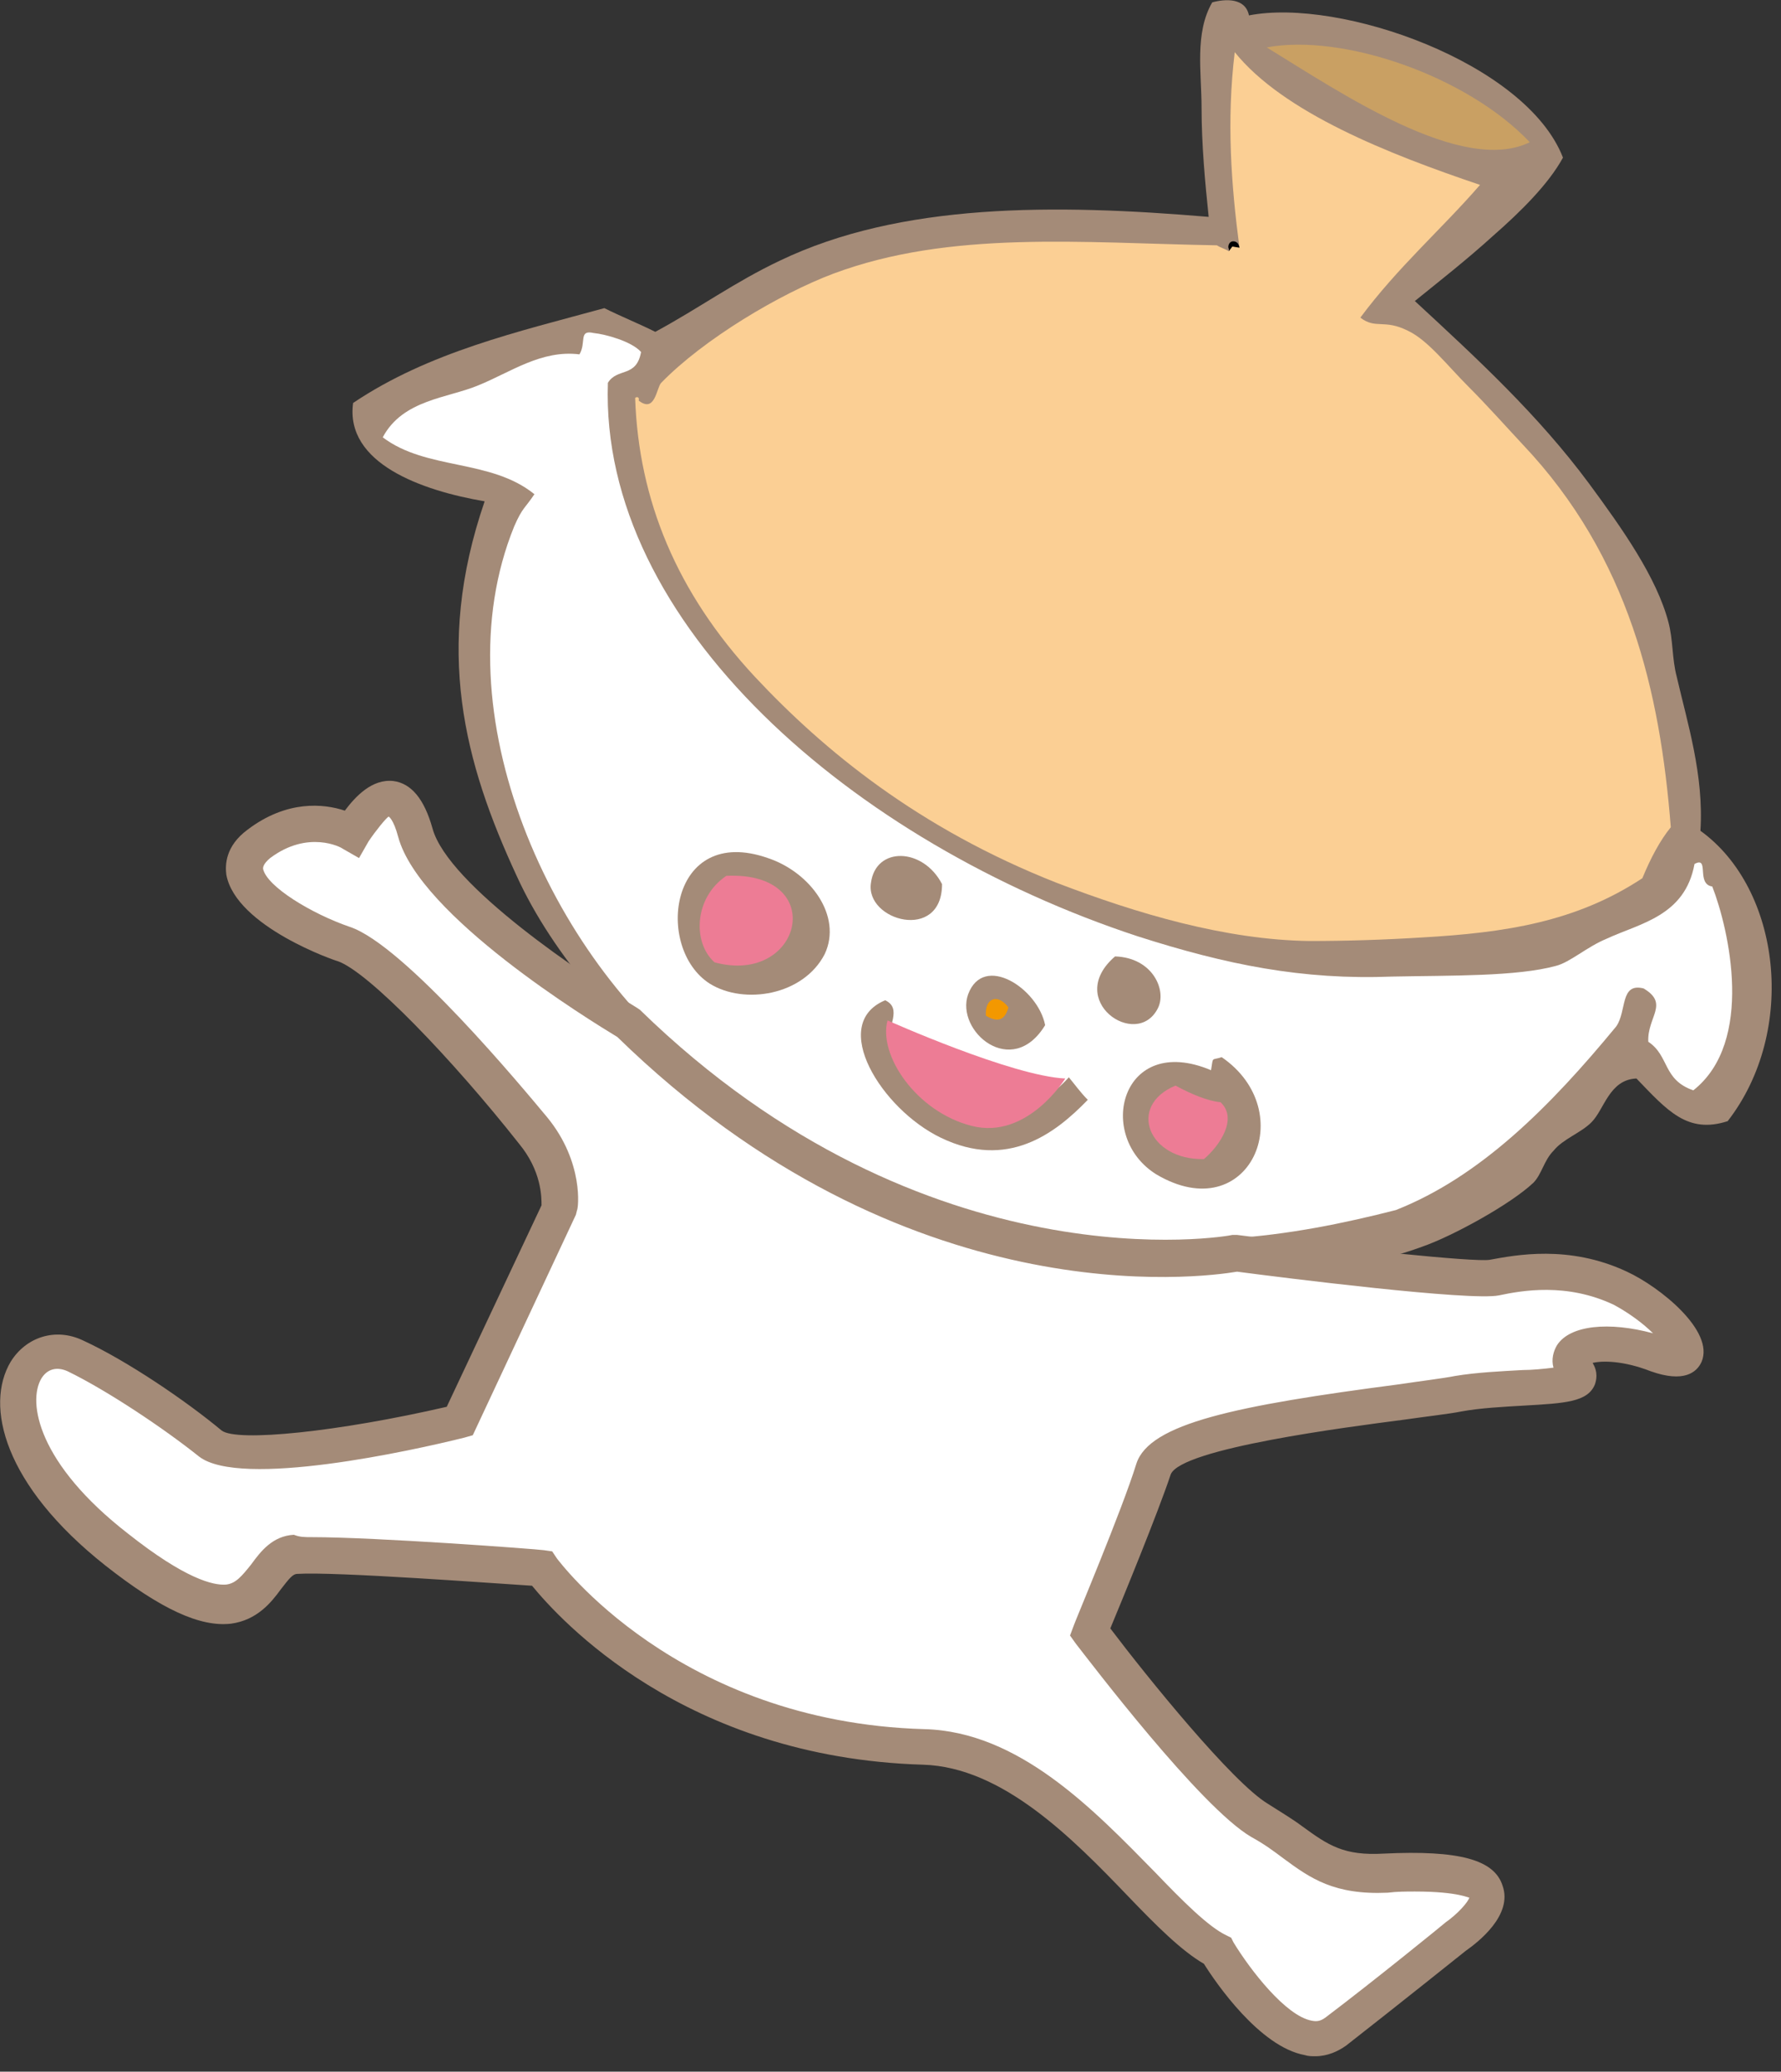
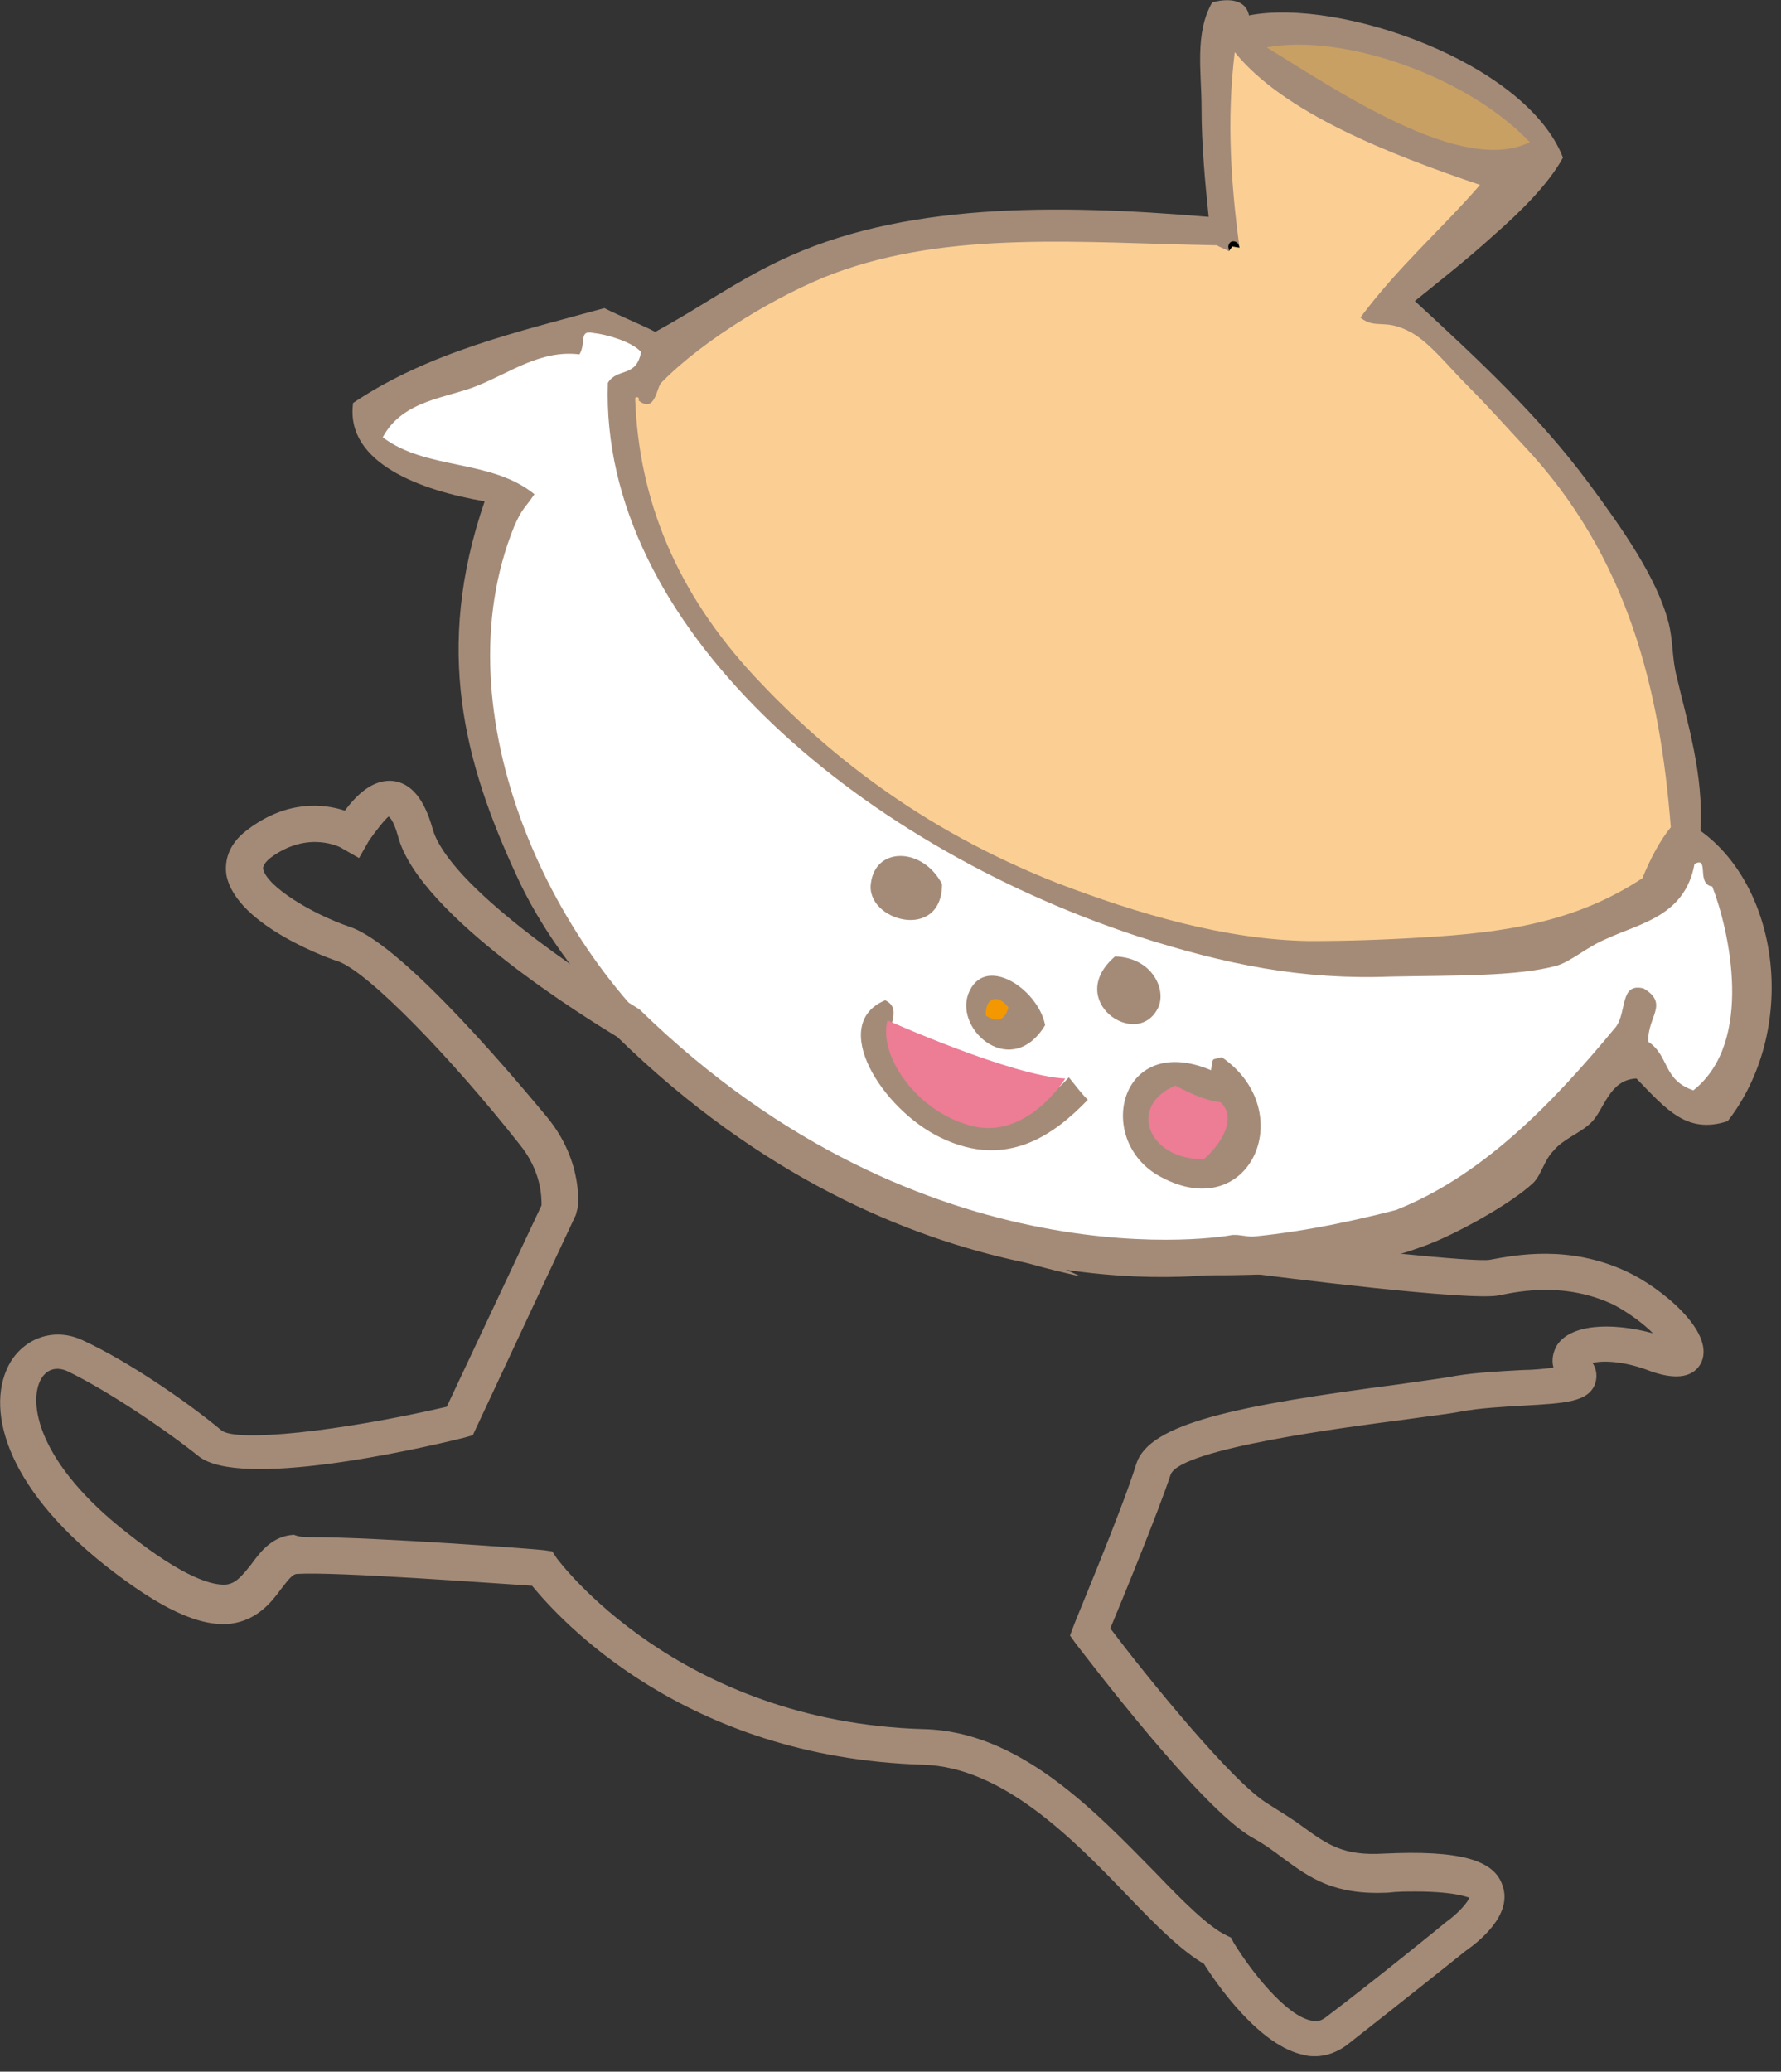
<svg xmlns="http://www.w3.org/2000/svg" version="1.1" id="レイヤー_1" x="0px" y="0px" viewBox="0 0 150.3 174.8" style="enable-background:new 0 0 150.3 174.8;" xml:space="preserve">
  <rect x="0" y="0" width="150.3" height="174.8" fill="#333333" stroke="none" />
  <style type="text/css">
	.st0{fill:#A48B78;}
	.st1{fill-rule:evenodd;clip-rule:evenodd;fill:#FBCF94;}
	.st2{fill-rule:evenodd;clip-rule:evenodd;fill:#FFFFFF;}
	.st3{fill-rule:evenodd;clip-rule:evenodd;fill:#A48B78;}
	.st4{fill-rule:evenodd;clip-rule:evenodd;fill:#ED7C95;}
	.st5{fill-rule:evenodd;clip-rule:evenodd;fill:#F39800;}
	.st6{fill-rule:evenodd;clip-rule:evenodd;fill:#C9A063;}
	.st7{fill:#ED7C95;}
	.st8{fill:#FFFFFF;}
</style>
  <g>
    <g>
      <g>
        <g>
          <path class="st0" d="M93.8,107.4c8.8,0.3,18.3,0.7,26.2-2.2c2.6-0.9,7.5-3.6,9.4-5.4c0.7-0.7,0.9-1.9,1.7-2.7      c0.8-1,2.3-1.5,3.2-2.4c1.1-1.1,1.5-3.6,3.8-3.7c2.6,2.7,4.3,4.7,7.7,3.6c5.9-7.6,4.5-19.6-2.3-24.5c0.3-4.7-1.1-9.1-2-13      c-0.4-1.5-0.3-3.1-0.7-4.6c-1-3.8-3.9-7.9-6.7-11.7c-4.3-5.8-9.4-10.5-14.7-15.4c2.1-1.7,4.4-3.5,6.6-5.5      c2.4-2.1,4.7-4.4,5.9-6.6c-3.1-8-18.8-13.5-26.5-12c-0.3-1.5-2-1.4-3.1-1.1c-1.5,2.6-0.9,5.9-0.9,8.9c0,3.1,0.3,6.3,0.6,9.2      c-13-1.1-26-1.2-36.2,3.7c-3.8,1.8-6.8,4-10.5,6c-1.4-0.7-2.9-1.3-4.3-2c-7.3,2-14.8,3.7-21.2,8c-0.7,5.1,5.8,7.4,11.1,8.3      c-4.3,12.5-1.7,22.1,2.7,31.6c3.1,6.8,8.8,13,14.6,18.2 M60.4,93.7c9.7,6.7,19.7,11.6,30.8,14" />
        </g>
        <path d="M105.4,23.2c-0.1,0-0.1,0-0.2,0c-0.8-0.3-1.1-1-1.3-1.6c-0.1-0.2-0.2-0.4-0.2-0.6c-0.1-0.2,0-0.5,0.2-0.6     c0.2-0.1,0.5,0,0.6,0.2c0.1,0.2,0.2,0.4,0.3,0.7c0.2,0.6,0.4,1,0.8,1.1c0.2,0.1,0.4,0.3,0.3,0.6     C105.7,23.1,105.6,23.2,105.4,23.2z" />
        <path class="st1" d="M103.7,21.2c-0.3-0.2-0.7-0.3-1-0.5c-11.4-0.2-22.5-1.3-32.4,2.4c-4.5,1.7-10.9,5.5-14.5,9.2     c-0.4,0.4-0.5,2.6-1.9,1.5c0.1-0.4-0.3-0.3-0.3-0.2c0.3,8.6,3.5,16.4,10.1,23.5c5.8,6.2,13.8,12.8,25.5,17.4     c6.8,2.6,14.2,4.8,21.3,4.9c3.1,0,6.3-0.1,9.5-0.3c7-0.4,13-1.3,18.6-5c0.7-1.7,1.5-3.2,2.4-4.3c-0.9-11.4-3.5-22.8-12.5-32.3     c-1.4-1.5-3-3.3-4.6-4.9c-1.8-1.8-3.4-3.9-5.1-4.7c-2-1-2.7-0.1-4-1.1c3.2-4.3,6.8-7.4,10.1-11.2c-7.7-2.6-16.6-6.1-20.7-11.2     c-0.7,5.8-0.3,11.2,0.4,16.5l-0.6-0.1L103.7,21.2z" />
        <path class="st2" d="M50.1,28.1c-1.3-0.3-0.6,0.8-1.2,1.8c-3.2-0.4-5.8,1.5-8.5,2.6c-2.6,1.1-6.4,1.2-8.1,4.4     c3.7,2.8,9.1,1.8,12.8,4.8c-0.8,1.2-1,1.1-1.7,2.7c-6.4,15.7,3.2,36.5,15.8,46c6.5,4.9,14.7,9.6,22.2,12.3     c8.1,2.9,15.4,2.3,22.3,1.8c5-0.3,9.8-1.3,14.1-2.4c7.1-2.8,13-8.7,18.6-15.5c0.9-1.3,0.3-3.7,2.3-3.2c2.2,1.3,0.3,2.4,0.4,4.5     c1.8,1.2,1.2,3.2,3.8,4.1c5.2-4.1,3-13.6,1.6-17.2c-1.4-0.2-0.2-2.6-1.5-1.9c-0.8,4.4-4.6,5-7.4,6.3c-1.7,0.7-3.1,2-4.3,2.3     c-3.3,0.9-8.8,0.8-13.8,0.9c-7.6,0.3-14-1-21.5-3.4c-24-7.9-45.4-26.4-44.7-46.7c0.8-1.3,2.4-0.4,2.8-2.6     C53.3,28.8,51.1,28.2,50.1,28.1z" />
        <path class="st3" d="M79.5,74.6c0,4.9-6.5,3.1-6-0.1C73.9,71.4,77.9,71.5,79.5,74.6z" />
-         <path class="st3" d="M94.1,80.7c3.2,0.1,4.4,2.9,3.6,4.4C95.9,88.6,89.8,84.4,94.1,80.7z" />
+         <path class="st3" d="M94.1,80.7c3.2,0.1,4.4,2.9,3.6,4.4C95.9,88.6,89.8,84.4,94.1,80.7" />
        <path class="st3" d="M102.2,90.3c0.2-1.2,0-0.8,0.9-1.1c6.7,4.6,2.3,14.5-5.5,9.9C92.4,95.9,94.6,87.1,102.2,90.3z" />
        <path class="st3" d="M88.2,86.5c-2.8,4.6-7.6,0.5-6.5-2.6C83,80.4,87.6,83.4,88.2,86.5z" />
-         <path class="st3" d="M64.8,72.4c3.6,1.2,6.3,4.9,4.8,8.1c-1.8,3.5-6.8,4.3-9.7,2.5C55.2,80,56.5,69.5,64.8,72.4z" />
        <path class="st3" d="M90.2,90.9c0.5,0.6,1,1.3,1.6,1.9c-2.8,2.9-6.8,5.9-12.4,3.2c-5-2.4-9.5-9.6-4.7-11.6     c1.5,0.7,0.1,2.3,0.5,3.3c0.8,2.1,1.7,4.5,3.8,5.7C83,95.8,87.5,93.9,90.2,90.9z" />
-         <path class="st4" d="M61.3,73.9c-2.7,1.8-2.9,5.6-1,7.3C67.7,83.2,70,73.5,61.3,73.9z" />
        <path class="st4" d="M99.2,91.6c-4.1,1.7-2.3,6.3,2.4,6.2c1.3-1.1,2.9-3.4,1.4-4.8C101.9,92.9,100.5,92.3,99.2,91.6z" />
        <path class="st5" d="M83.2,85.7c1,0.6,1.6,0.4,1.9-0.7C84.2,83.8,83.1,84.2,83.2,85.7z" />
        <path class="st6" d="M106.9,4c6.2,3.8,16.5,10.8,22.2,8C123.8,6.4,113.3,2.8,106.9,4z" />
      </g>
      <path class="st7" d="M74.9,86.1c0,0,10.5,4.7,15,4.9c0,0-3.2,5.2-7.9,4S74.1,89,74.9,86.1z" />
      <g>
-         <path class="st8" d="M52.9,86.3c0,0-16.2-9.6-17.9-16c-1.8-6.4-5.3,0.1-5.3,0.1s-3.7-2.2-7.8,0.9c-4.1,3.2,3.5,7.2,7.2,8.4     c3.7,1.2,12.4,11.2,16,15.6c2.7,3.3,2.2,6.6,2.2,6.6l-8.4,18c0,0-17.9,4.3-21,1.9c-3.1-2.5-7.9-5.7-11.4-7.4     c-4.7-2.2-9.3,6.3,3.5,16.4c12.8,10.1,11.3,0.7,15.1,0.5s20.7,1,20.7,1s10.2,14.4,32.2,15c11.1,0.3,19.6,14.8,24.8,17.2     c0,0,6,9.9,10.1,6.8s10.1-8,10.1-8s8.7-6.1-6-5.3c-5.3,0.3-6.5-2-10.6-4.5C102.1,151,92,137.6,92,137.6s4.1-9.8,5.4-13.8     s21.1-5.4,25.7-6.3c4.7-0.9,11.7-0.1,9.9-2c-1.8-1.9,2-3.1,7-1.3c5,1.8,1.1-3.5-3.2-5.6c-4.3-2-8.4-1.4-10.7-0.9     c-2.3,0.4-21.8-2.1-21.8-2.1S78.1,110.7,52.9,86.3z" />
        <path class="st0" d="M111,173.5c-0.3,0-0.6,0-0.9-0.1c-3.8-0.7-7.5-6.1-8.5-7.7c-1.9-1.1-4-3.2-6.4-5.7     c-4.7-4.9-10.6-10.9-17.3-11.1c-20.2-0.6-30.7-12.3-33-15.1c-3.2-0.2-16.6-1.2-19.8-1c-0.4,0-0.7,0.4-1.4,1.3     c-0.8,1.1-2,2.6-4.2,2.9c-2.6,0.3-5.9-1.2-10.6-4.9c-8.6-6.8-10.2-13.5-8-17.2c1.3-2.1,3.8-2.9,6.1-1.8c3.7,1.7,8.7,5.1,11.7,7.6     c1.3,1,9.9,0.1,19-2l8-17c0-0.7,0-2.9-1.9-5.2C38.2,89.4,31.1,82,28.5,81.1c-0.1,0-8.6-2.9-9.4-7.3C19,73,19,71.4,20.9,70     c3.3-2.5,6.4-2.2,8.2-1.6c0.9-1.2,2.3-2.7,4.1-2.5c1.5,0.2,2.6,1.5,3.3,4c1.3,4.8,12.9,12.5,17.2,15.1l0.3,0.2     c24.2,23.6,49.7,19.1,50,19l0.2,0l0.2,0c9.4,1.2,20,2.3,21.3,2.1c2.2-0.4,6.7-1.3,11.6,1c2.8,1.3,7.4,5,6.3,7.6     c-0.4,0.9-1.5,1.8-4.3,0.8c-2.3-0.9-4.1-0.9-4.9-0.7c0.5,0.8,0.3,1.5,0.2,1.8c-0.6,1.5-2.5,1.6-6,1.8c-1.7,0.1-3.7,0.2-5.3,0.5     c-1,0.2-2.8,0.4-4.9,0.7c-4.6,0.6-18.7,2.4-19.6,4.6c-1.1,3.3-4.1,10.6-5.1,13c3.1,4.1,10.3,13,13.3,14.8     c1.1,0.7,2.1,1.3,2.9,1.9c2.2,1.6,3.5,2.5,6.9,2.3c6.3-0.3,9.3,0.5,10,2.7c0.9,2.5-2.1,4.8-3.1,5.5l0,0c0,0-6,4.8-10.1,8     C112.9,173.1,112,173.5,111,173.5z M26.3,129.7c5.4,0,18.9,1,19.6,1.1l0.7,0.1l0.4,0.6c0.1,0.1,10.1,13.8,31,14.4     c8,0.2,14.3,6.8,19.5,12.1c2.3,2.4,4.5,4.6,6,5.3l0.4,0.2l0.2,0.4c1.4,2.3,4.4,6.2,6.6,6.6c0.5,0.1,0.8,0,1.2-0.3     c4.1-3.1,10-7.9,10.1-8c1-0.7,1.9-1.7,2-2.1c0,0.1-0.8-0.5-4.6-0.5c-0.7,0-1.5,0-2.3,0.1c-4.5,0.2-6.5-1.2-8.8-2.9     c-0.8-0.6-1.6-1.2-2.7-1.8c-4.3-2.5-13.7-14.9-14.8-16.3l-0.5-0.7l0.3-0.8c0-0.1,4.1-9.8,5.3-13.7c1.1-3.4,8.4-4.9,22.2-6.7     c2-0.3,3.7-0.5,4.7-0.7c1.8-0.3,3.9-0.4,5.7-0.5c0.8,0,1.8-0.1,2.6-0.2c-0.2-0.7,0-1.4,0.3-1.9c1.1-1.7,4.4-2,8.1-1     c-0.8-0.8-2-1.7-3.3-2.4c-4-1.9-7.8-1.2-9.7-0.8c-2.4,0.5-18.3-1.5-22.1-2c-3,0.5-28,3.9-52.3-19.8c-2.3-1.4-16.7-10.2-18.5-16.9     c-0.4-1.5-0.8-1.7-0.8-1.7c-0.2,0.1-1.1,1.2-1.7,2.1l-0.8,1.4l-1.4-0.8c-0.1-0.1-2.9-1.6-6.1,0.8c-0.6,0.5-0.6,0.8-0.6,0.9     c0.3,1.5,4.1,3.8,7.3,4.9c4.6,1.5,14.7,13.7,16.7,16.1c3.1,3.8,2.6,7.7,2.5,7.8l-0.1,0.4l-8.7,18.6l-0.7,0.2     c-4.4,1.1-18.9,4.3-22.4,1.6c-3-2.4-7.8-5.6-11.1-7.2c-0.9-0.4-1.7-0.2-2.2,0.6c-1.2,2-0.3,7.2,7.3,13.1c4.8,3.8,7.2,4.4,8.3,4.3     c0.8-0.1,1.3-0.7,2.1-1.7c0.8-1.1,1.8-2.4,3.6-2.5C25.3,129.7,25.7,129.7,26.3,129.7z" />
      </g>
    </g>
  </g>
</svg>